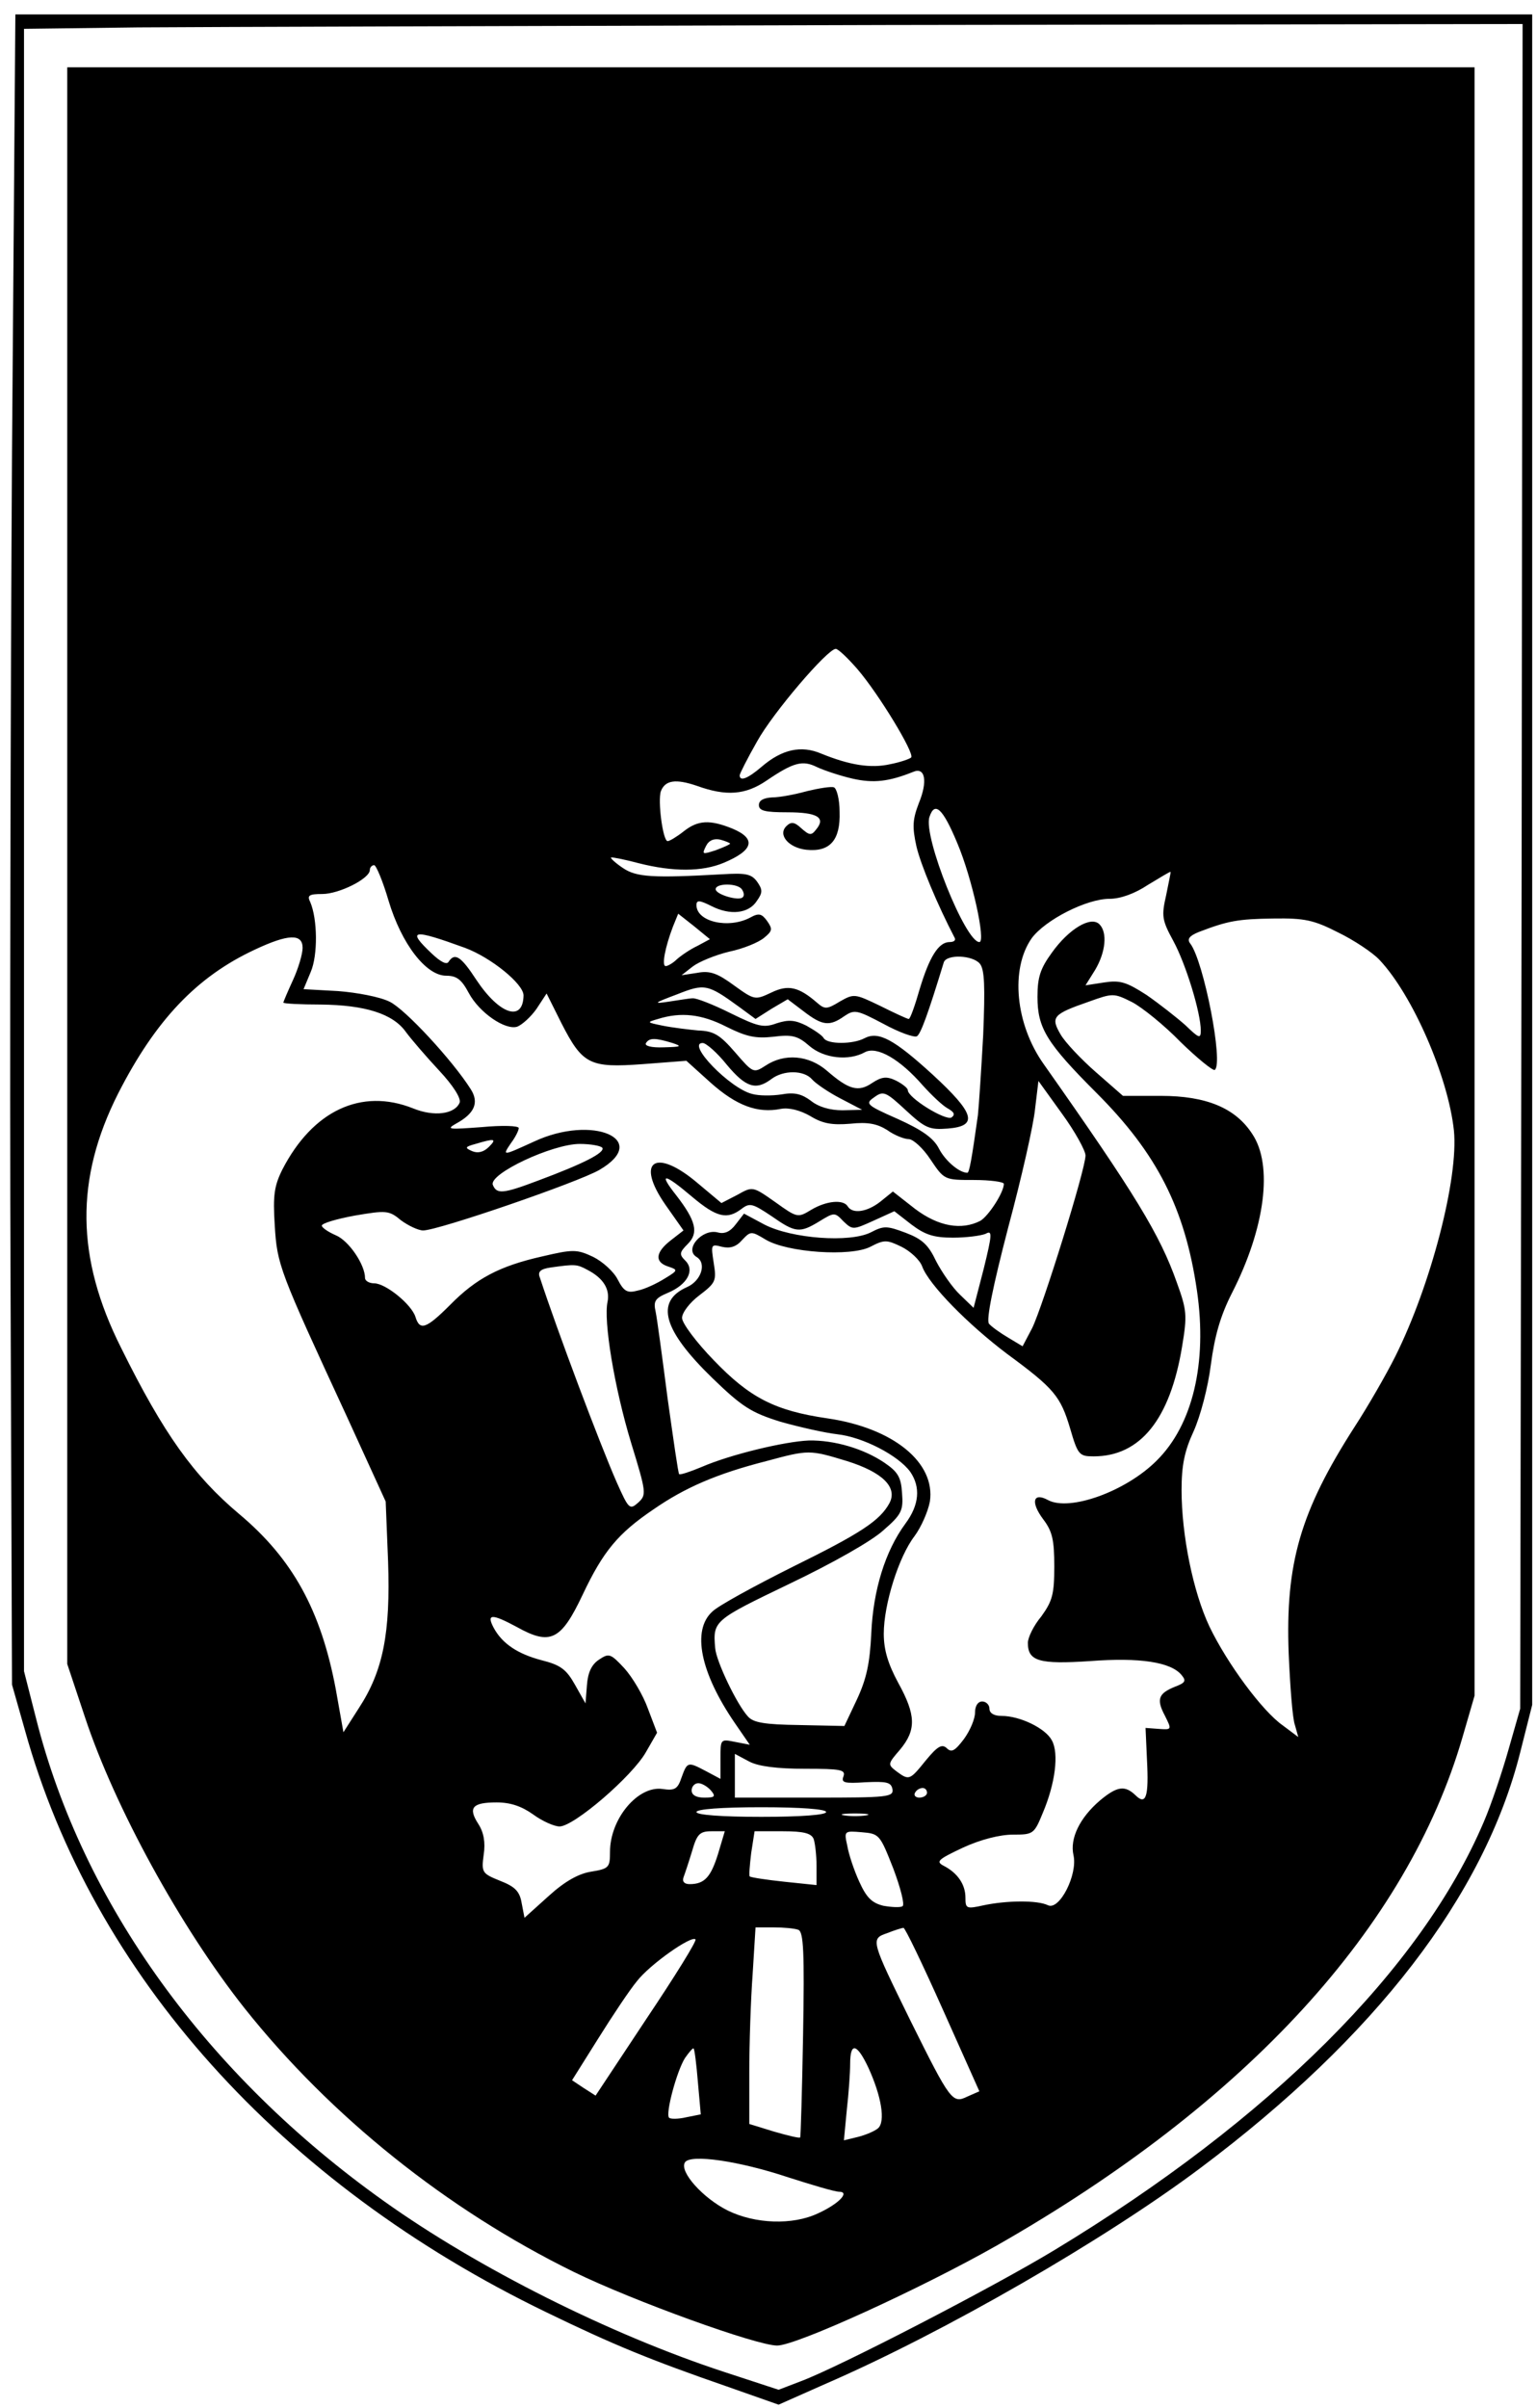
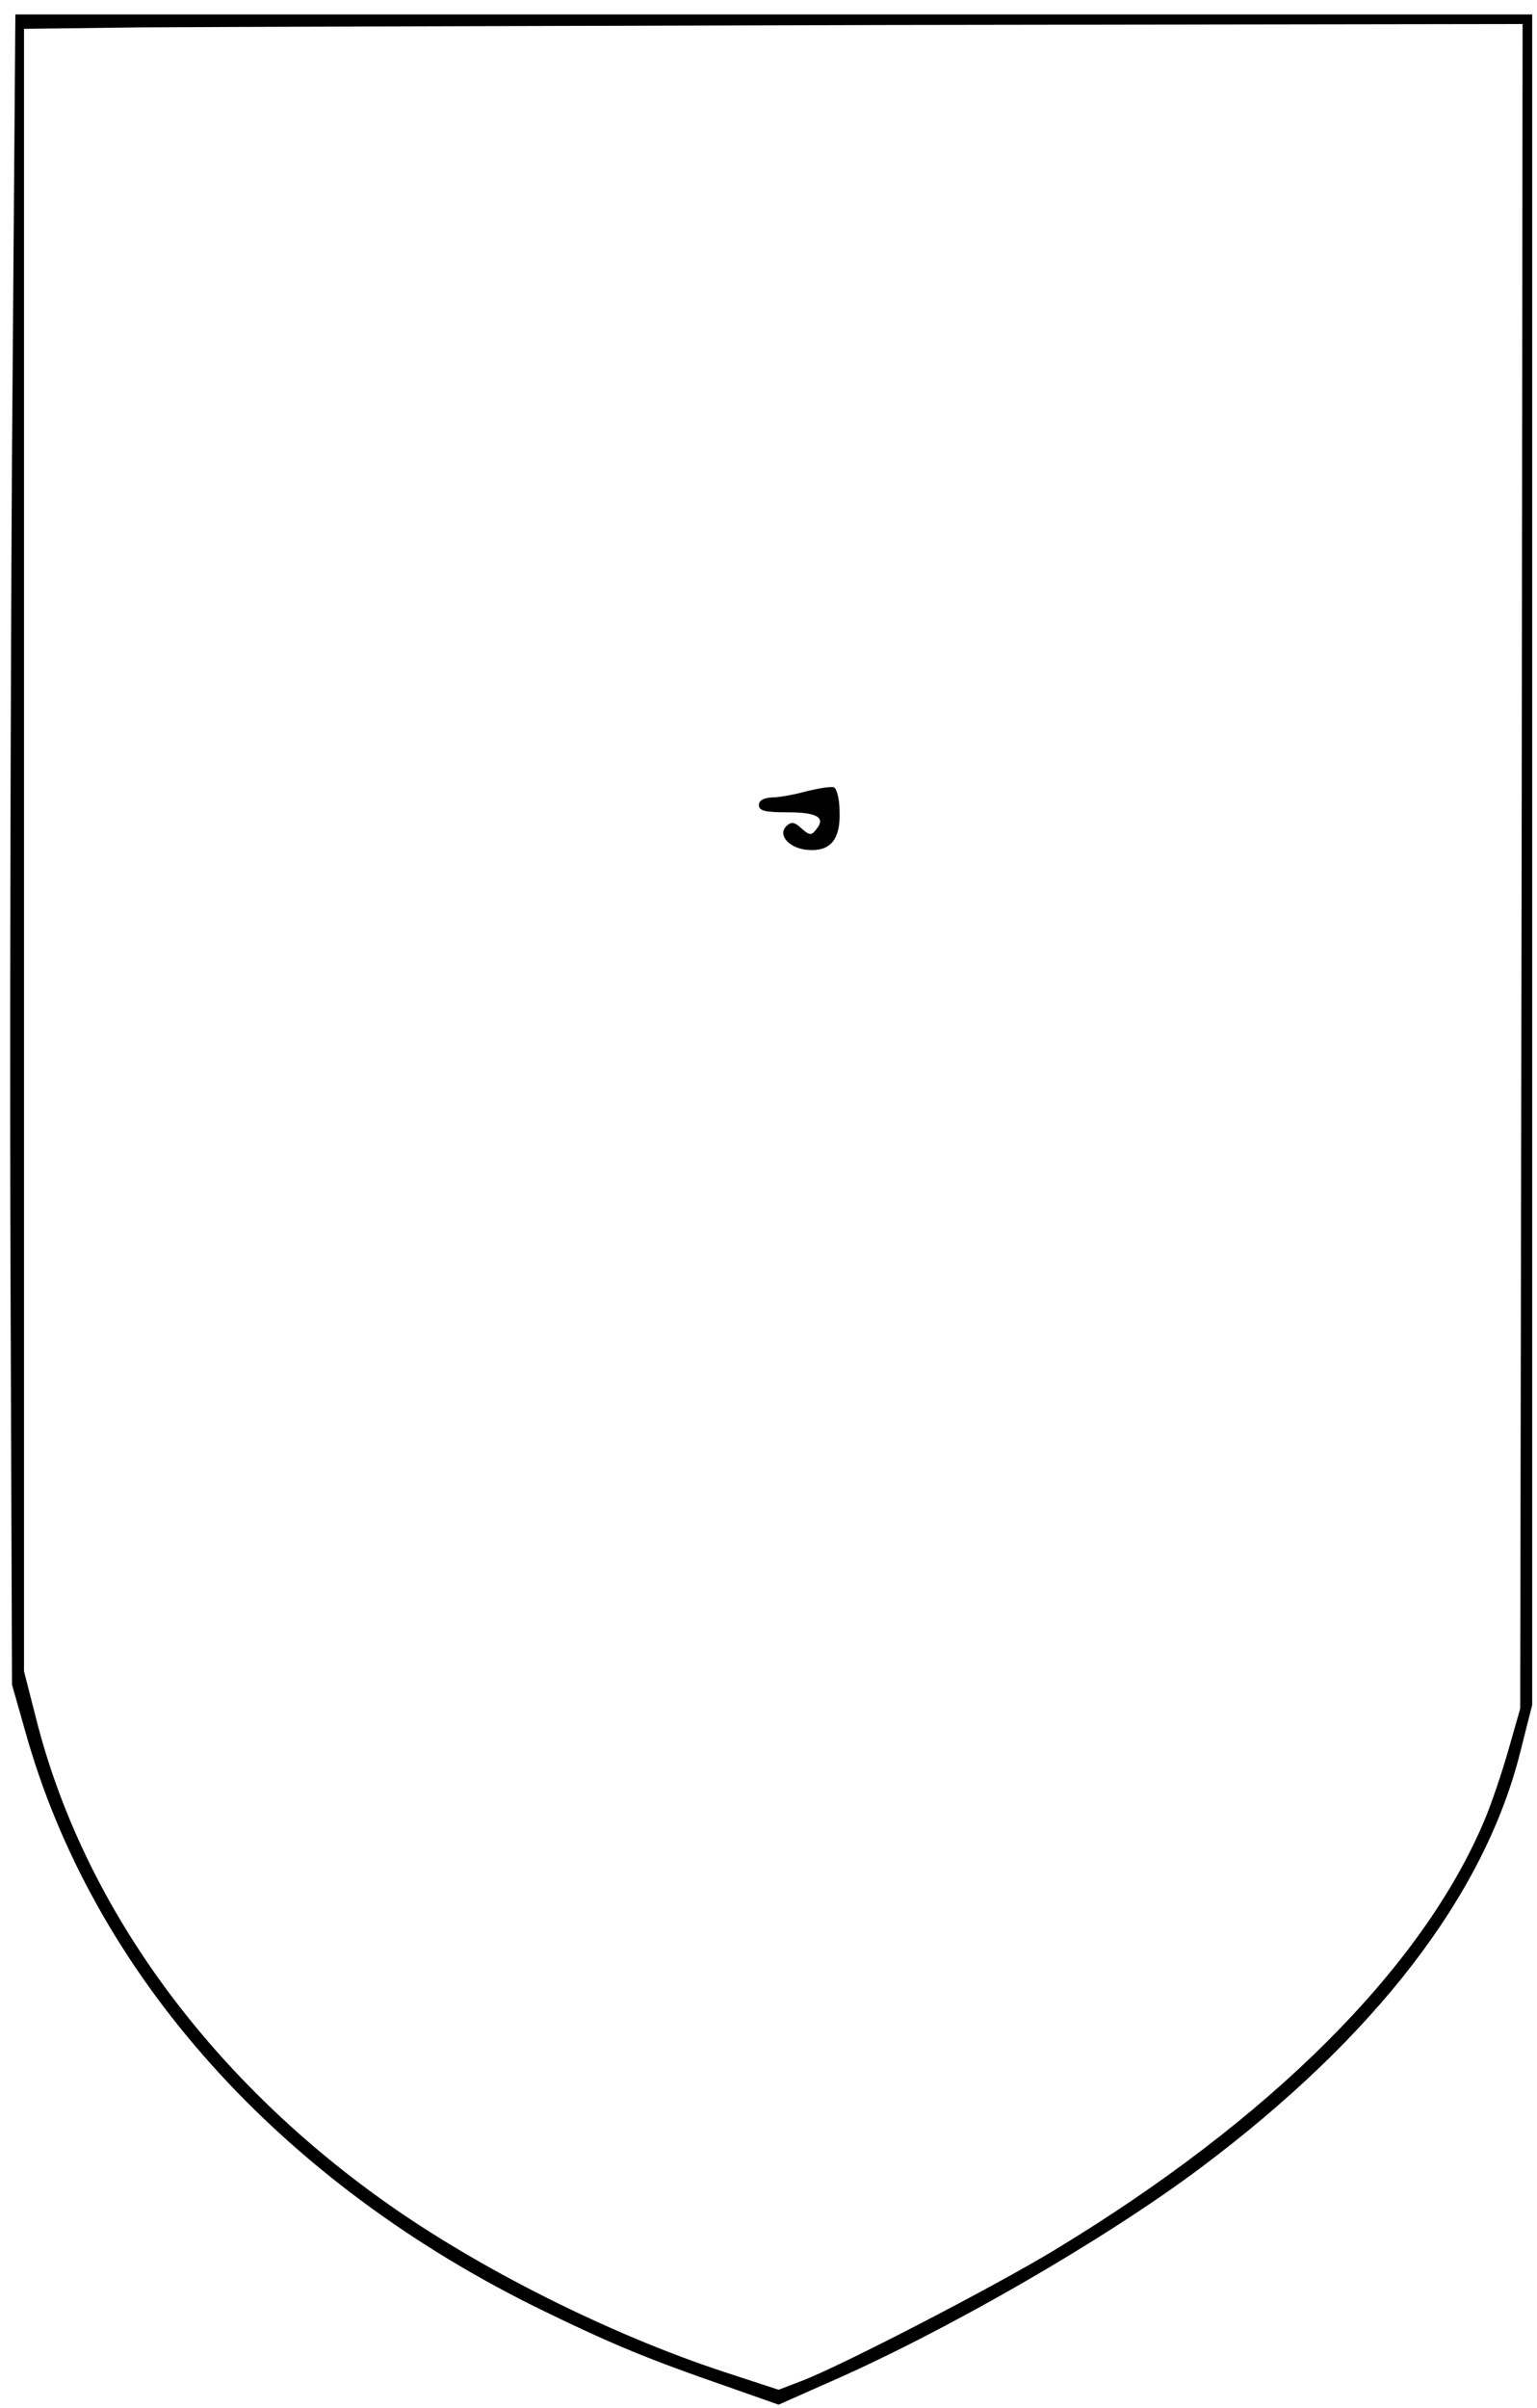
<svg xmlns="http://www.w3.org/2000/svg" version="1.0" width="320pt" height="501pt" viewBox="0 0 320 501" preserveAspectRatio="xMidYMid meet">
  <g transform="translate(0,501) scale(0.1,-0.1)" fill="#000000" stroke="none">
    <path d="M25 4068 c-3 -502 -5 -1284 -3 -1738 l3 -825 27 -95 c141 -508 533 -944 1086 -1211 138 -67 216 -99 375 -154 l108 -38 97 43 c247 107 582 300 782 450 363 272 590 566 665 864 l25 99 0 1758 0 1759 -1579 0 -1579 0 -7 -912z m3143 -860 l-3 -1753 -24 -84 c-13 -46 -36 -115 -52 -152 -130 -305 -445 -619 -893 -890 -127 -77 -448 -243 -528 -273 l-47 -18 -113 37 c-238 78 -513 216 -708 355 -370 263 -628 620 -725 1005 l-25 98 0 1708 0 1709 238 3 c130 1 832 3 1560 5 l1322 2 -2 -1752z" />
-     <path d="M140 3209 l0 -1661 37 -111 c62 -187 199 -437 332 -605 179 -225 421 -419 686 -549 123 -60 380 -153 423 -153 40 0 300 119 457 208 521 297 855 662 970 1058 l25 86 0 1694 0 1694 -1465 0 -1465 0 0 -1661z m1645 409 c44 -51 120 -176 112 -184 -3 -3 -23 -10 -44 -14 -40 -9 -84 -2 -143 22 -42 18 -82 9 -124 -27 -28 -24 -46 -32 -46 -18 0 3 16 35 36 70 33 60 147 193 164 193 5 0 25 -19 45 -42z m-10 -228 c44 -10 76 -6 126 14 25 11 31 -19 12 -65 -13 -34 -14 -49 -5 -90 9 -38 43 -120 80 -191 2 -5 -3 -8 -11 -8 -23 0 -42 -31 -62 -97 -10 -35 -20 -63 -23 -63 -3 0 -29 12 -59 27 -54 26 -55 26 -85 9 -26 -16 -31 -16 -46 -3 -39 34 -61 39 -96 22 -34 -16 -35 -16 -78 15 -34 25 -50 31 -76 26 l-33 -5 23 18 c13 10 47 24 76 31 29 6 61 19 73 29 17 14 18 18 6 35 -11 15 -17 17 -35 7 -45 -24 -112 -9 -112 26 0 11 7 10 31 -2 39 -20 78 -16 95 11 12 17 12 23 0 40 -12 16 -24 18 -73 15 -144 -8 -178 -6 -206 13 -15 10 -26 20 -25 22 2 1 28 -4 58 -12 71 -18 132 -18 177 1 62 26 68 50 18 71 -47 19 -72 18 -102 -6 -14 -11 -29 -20 -33 -20 -10 0 -21 85 -14 104 9 23 31 26 75 11 61 -22 101 -19 145 11 56 38 75 43 105 28 15 -7 48 -18 74 -24z m218 -134 c31 -73 60 -206 46 -206 -29 0 -117 219 -104 260 11 34 28 18 58 -54z m-473 -1 c0 -2 -14 -8 -30 -14 -28 -9 -29 -9 -20 9 6 12 17 16 30 13 11 -3 20 -7 20 -8z m-711 -119 c27 -90 78 -156 120 -156 22 0 32 -8 47 -36 22 -41 76 -78 101 -70 10 4 28 20 40 37 l21 32 31 -62 c44 -86 59 -93 169 -85 l91 7 51 -46 c53 -47 97 -64 146 -54 17 3 40 -3 61 -15 26 -16 46 -19 83 -16 37 4 56 0 77 -13 15 -11 36 -19 45 -19 9 0 30 -19 45 -42 29 -43 29 -43 91 -43 34 0 62 -4 62 -8 0 -18 -32 -67 -49 -77 -39 -20 -87 -12 -136 25 l-46 36 -26 -21 c-28 -22 -58 -26 -68 -10 -9 15 -44 12 -76 -7 -28 -17 -29 -17 -75 16 -47 33 -47 33 -79 15 l-33 -17 -49 41 c-88 75 -131 47 -68 -44 l38 -54 -27 -21 c-32 -25 -33 -45 -5 -54 21 -7 21 -8 -7 -25 -16 -10 -41 -22 -56 -25 -22 -6 -29 -2 -42 23 -8 16 -31 37 -51 47 -34 16 -42 16 -106 1 -89 -20 -138 -46 -192 -101 -50 -50 -63 -54 -72 -25 -8 26 -62 70 -86 70 -10 0 -19 5 -19 11 0 28 -34 78 -61 89 -16 7 -29 16 -29 20 0 5 31 14 69 21 65 11 71 11 96 -10 15 -11 36 -21 46 -21 31 0 322 100 367 126 108 63 -14 116 -136 59 -66 -30 -67 -31 -48 -3 9 12 16 26 16 31 0 5 -35 6 -77 2 -68 -5 -75 -5 -54 7 39 21 49 44 31 72 -38 60 -137 167 -169 182 -20 10 -68 19 -107 22 l-72 4 15 36 c15 35 14 110 -1 145 -7 14 -3 17 25 17 35 0 99 32 99 50 0 5 4 10 9 10 4 0 18 -33 30 -74z m1619 12 c-10 -44 -9 -52 15 -96 26 -48 57 -149 57 -186 0 -18 -4 -16 -32 11 -18 16 -55 45 -81 63 -42 27 -55 31 -88 26 l-39 -6 20 32 c22 37 26 78 9 95 -18 18 -64 -10 -99 -59 -24 -33 -30 -51 -30 -92 0 -65 19 -96 123 -200 126 -126 184 -240 209 -411 22 -151 -9 -280 -84 -354 -64 -64 -181 -106 -226 -82 -31 17 -37 -4 -10 -40 19 -25 23 -43 23 -98 0 -58 -4 -72 -27 -104 -16 -19 -28 -44 -28 -55 0 -38 23 -45 129 -38 104 8 169 -2 191 -29 10 -12 8 -16 -13 -24 -35 -14 -40 -26 -22 -60 15 -30 15 -30 -13 -28 l-27 2 3 -67 c4 -76 -2 -95 -24 -73 -22 21 -38 19 -74 -11 -42 -36 -63 -79 -55 -114 9 -40 -29 -115 -53 -104 -22 11 -87 10 -134 0 -36 -8 -38 -7 -38 16 0 27 -16 51 -45 66 -17 9 -13 13 40 38 37 17 77 27 104 27 42 0 44 1 62 45 26 61 34 124 19 151 -13 25 -66 51 -105 51 -16 0 -25 6 -25 15 0 8 -7 15 -15 15 -9 0 -15 -9 -15 -23 0 -13 -10 -37 -23 -55 -19 -25 -26 -29 -36 -19 -10 9 -19 4 -43 -25 -34 -42 -35 -43 -62 -23 -18 14 -18 15 8 45 34 41 33 72 -4 139 -21 39 -30 68 -30 102 0 61 31 160 64 203 14 19 28 51 32 72 12 81 -76 153 -213 173 -110 16 -162 43 -237 121 -36 37 -66 77 -66 88 0 11 16 32 36 47 34 26 36 30 30 67 -6 39 -6 40 17 34 17 -4 30 0 42 14 18 19 19 19 49 1 45 -27 177 -36 218 -15 29 15 34 15 65 0 18 -9 38 -27 43 -41 14 -38 96 -121 177 -182 98 -72 111 -88 131 -155 16 -55 19 -58 49 -58 97 0 159 77 184 228 11 66 10 76 -11 134 -35 99 -86 183 -277 454 -59 83 -70 198 -25 262 28 38 114 82 162 82 23 0 53 11 80 29 25 15 46 28 47 27 1 -1 -4 -22 -9 -48z m-883 11 c4 -6 5 -13 1 -16 -8 -8 -56 6 -56 17 0 13 47 13 55 -1z m-93 -117 c-15 -7 -34 -20 -43 -28 -8 -8 -19 -14 -23 -14 -9 0 -1 40 15 82 l11 27 33 -26 33 -27 -26 -14z m1334 28 c33 -16 72 -42 86 -57 69 -73 143 -243 155 -355 10 -99 -48 -322 -122 -470 -19 -38 -57 -104 -85 -147 -113 -176 -144 -284 -137 -471 3 -69 8 -136 13 -149 l7 -25 -32 24 c-43 30 -116 129 -153 206 -34 72 -58 190 -58 284 0 51 6 81 25 122 14 31 30 91 36 139 8 60 20 102 44 149 69 135 86 266 42 331 -35 54 -96 79 -190 79 l-79 0 -56 49 c-31 27 -65 63 -74 79 -21 36 -16 42 59 68 50 18 52 18 90 -1 21 -11 67 -48 101 -83 35 -34 67 -60 71 -58 19 12 -23 227 -51 263 -7 9 -2 16 18 24 60 23 81 27 155 28 65 1 84 -3 135 -29z m-1818 -32 c54 -20 122 -75 122 -99 -1 -56 -50 -40 -98 32 -32 49 -45 58 -58 38 -4 -7 -17 0 -35 17 -53 50 -41 52 69 12z m-338 0 c0 -13 -9 -43 -20 -67 -11 -24 -20 -45 -20 -47 0 -2 35 -4 78 -4 92 -1 150 -19 177 -57 11 -15 42 -51 69 -80 30 -32 46 -58 43 -67 -10 -24 -53 -30 -97 -12 -108 43 -209 -5 -272 -127 -17 -34 -20 -54 -16 -116 5 -83 9 -93 151 -400 l80 -175 5 -125 c5 -148 -10 -227 -61 -305 l-32 -50 -16 90 c-31 164 -90 271 -201 364 -94 79 -157 166 -246 346 -94 187 -96 351 -6 529 78 153 164 243 284 299 70 33 100 34 100 4z m1410 -33 c10 -12 11 -48 7 -148 -4 -73 -9 -148 -11 -167 -13 -93 -18 -120 -22 -120 -17 0 -46 25 -59 50 -11 22 -35 39 -86 62 -66 29 -68 32 -49 45 19 14 24 12 66 -27 40 -37 49 -41 87 -38 64 5 57 31 -31 112 -81 74 -113 91 -142 76 -24 -13 -77 -13 -85 0 -3 6 -20 17 -36 26 -24 12 -37 13 -62 5 -27 -10 -39 -7 -96 21 -36 18 -72 32 -79 31 -7 0 -29 -4 -50 -7 -33 -5 -31 -3 17 15 58 23 64 22 130 -26 l34 -25 33 21 34 20 33 -25 c39 -30 54 -32 85 -10 21 14 26 13 81 -16 33 -18 64 -29 70 -26 8 5 23 46 56 154 6 17 60 15 75 -3z m-528 -131 c42 -21 61 -25 98 -21 39 5 51 2 75 -19 30 -26 82 -32 116 -13 25 13 73 -15 120 -69 18 -20 41 -42 52 -48 14 -8 16 -13 8 -19 -13 -7 -91 41 -91 57 0 4 -11 13 -25 20 -19 9 -29 8 -49 -5 -29 -20 -49 -14 -94 25 -38 33 -89 37 -128 11 -25 -16 -26 -16 -63 27 -32 37 -45 45 -77 46 -21 2 -54 6 -74 10 -34 7 -34 7 -10 14 48 15 91 10 142 -16z m-112 -34 c21 -7 18 -8 -18 -9 -26 -1 -41 3 -37 9 7 11 19 11 55 0z m113 -45 c40 -48 61 -54 93 -30 25 19 68 19 85 -1 7 -8 33 -26 58 -39 l46 -24 -41 -1 c-26 0 -50 7 -66 20 -19 14 -34 18 -61 13 -20 -3 -47 -3 -61 1 -46 11 -138 106 -103 106 7 0 30 -20 50 -45z m747 -189 c0 -29 -89 -314 -111 -359 l-20 -38 -30 18 c-17 10 -35 23 -40 29 -6 8 8 77 40 200 28 104 53 215 56 247 l7 58 49 -68 c27 -37 49 -77 49 -87z m-1242 18 c-11 -11 -23 -14 -35 -9 -16 7 -15 9 7 15 40 12 45 11 28 -6z m236 -2 c6 -10 -39 -33 -133 -68 -74 -28 -87 -29 -95 -9 -8 23 124 85 181 85 23 0 44 -4 47 -8z m187 -102 c51 -43 73 -48 103 -25 17 13 23 11 62 -15 50 -35 59 -36 100 -11 31 19 32 19 50 0 19 -18 20 -18 62 1 l44 20 36 -28 c28 -21 46 -27 86 -27 28 0 58 4 68 8 14 8 14 0 -4 -73 l-21 -81 -28 27 c-16 15 -38 47 -50 70 -16 34 -29 46 -63 59 -40 15 -46 15 -73 1 -44 -22 -164 -13 -221 16 l-43 23 -17 -22 c-12 -16 -24 -21 -38 -17 -32 8 -70 -35 -44 -51 22 -13 10 -50 -20 -63 -67 -30 -49 -90 53 -189 62 -60 81 -72 142 -91 39 -11 92 -23 118 -26 54 -6 127 -44 152 -78 22 -32 19 -69 -10 -108 -42 -57 -67 -138 -71 -228 -3 -63 -10 -95 -30 -138 l-26 -55 -94 2 c-72 1 -96 5 -107 18 -23 25 -66 115 -68 142 -5 57 -3 58 155 134 90 43 171 89 195 111 38 33 42 41 39 78 -2 33 -9 44 -37 63 -43 29 -104 47 -157 46 -50 -2 -163 -29 -223 -55 -24 -10 -45 -17 -47 -15 -2 1 -12 72 -24 157 -11 85 -22 167 -25 181 -5 22 -1 28 25 39 41 17 57 47 37 67 -13 13 -13 17 5 35 23 23 17 48 -24 101 -38 48 -26 47 33 -3z m-218 -152 c33 -17 47 -40 42 -66 -9 -39 14 -179 49 -294 32 -104 32 -108 15 -124 -18 -16 -20 -14 -45 42 -36 82 -124 316 -160 426 -5 12 1 18 23 21 50 7 54 7 76 -5z m541 -398 c73 -23 105 -54 88 -87 -20 -37 -60 -63 -202 -133 -80 -40 -155 -81 -167 -93 -43 -39 -25 -127 47 -232 l31 -45 -31 6 c-30 6 -30 6 -30 -35 l0 -42 -30 16 c-38 20 -39 20 -51 -13 -8 -24 -14 -28 -40 -24 -51 7 -109 -62 -109 -131 0 -32 -2 -35 -39 -41 -26 -4 -55 -20 -89 -51 l-50 -45 -6 31 c-4 24 -14 34 -45 46 -37 15 -39 17 -34 54 4 26 0 47 -11 64 -22 34 -13 45 38 45 29 0 52 -8 76 -25 19 -14 44 -25 55 -25 30 0 152 105 180 155 l23 40 -19 50 c-10 28 -32 65 -49 84 -29 31 -32 32 -53 18 -15 -10 -23 -26 -25 -53 l-3 -38 -22 39 c-18 32 -30 41 -70 51 -49 13 -81 34 -99 67 -16 30 -4 30 48 2 70 -39 92 -28 137 67 43 91 74 128 148 178 65 45 132 74 234 100 89 24 90 24 169 0z m-88 -640 c75 0 85 -2 80 -16 -5 -13 2 -15 46 -12 44 2 53 0 56 -14 3 -17 -10 -18 -162 -18 l-166 0 0 45 0 46 30 -16 c19 -10 58 -15 116 -15z m-196 -45 c11 -13 8 -15 -14 -15 -16 0 -26 5 -26 15 0 8 6 15 14 15 7 0 19 -7 26 -15z m450 -5 c0 -5 -7 -10 -16 -10 -8 0 -12 5 -9 10 3 6 10 10 16 10 5 0 9 -4 9 -10z m-210 -40 c0 -6 -52 -10 -135 -10 -83 0 -135 4 -135 10 0 6 52 10 135 10 83 0 135 -4 135 -10z m83 -7 c-13 -2 -33 -2 -45 0 -13 2 -3 4 22 4 25 0 35 -2 23 -4z m-308 -80 c-15 -48 -28 -63 -59 -63 -11 0 -16 5 -13 14 3 8 11 32 18 55 10 35 16 41 40 41 l28 0 -14 -47z m199 31 c3 -9 6 -34 6 -56 l0 -40 -67 7 c-38 4 -70 9 -72 11 -2 1 0 24 3 49 l7 45 59 0 c43 0 59 -4 64 -16z m166 -62 c15 -40 24 -75 19 -78 -5 -3 -23 -2 -40 1 -24 6 -35 17 -50 50 -11 24 -22 57 -25 75 -7 31 -6 31 30 28 37 -3 38 -5 66 -76z m-198 -127 c11 -4 13 -46 10 -218 -2 -116 -5 -213 -6 -214 -2 -2 -26 4 -54 12 l-52 16 0 107 c0 59 3 151 7 205 l6 97 38 0 c20 0 43 -2 51 -5z m301 -166 l76 -170 -25 -11 c-31 -15 -35 -10 -118 157 -83 169 -84 171 -49 183 15 6 31 11 34 11 3 1 40 -76 82 -170z m-617 -19 l-106 -160 -25 16 -24 16 54 86 c30 48 66 102 81 120 27 35 114 96 122 87 3 -3 -43 -77 -102 -165z m107 -132 l6 -67 -30 -6 c-17 -4 -33 -4 -36 -1 -8 8 16 97 33 124 9 13 17 22 18 20 2 -1 6 -33 9 -70z m355 30 c27 -59 36 -112 20 -126 -7 -6 -26 -14 -42 -18 l-29 -7 6 63 c4 35 7 78 7 96 0 46 14 43 38 -8z m-167 -228 c50 -16 97 -30 106 -30 23 0 0 -25 -44 -45 -53 -25 -131 -22 -188 6 -52 26 -101 81 -89 100 11 18 113 3 215 -31z" />
    <path d="M1680 3364 c-25 -7 -57 -13 -72 -13 -18 -1 -28 -6 -28 -16 0 -12 13 -15 59 -15 63 0 81 -11 60 -36 -10 -13 -14 -12 -31 3 -14 13 -21 14 -31 4 -18 -18 5 -45 42 -49 49 -5 71 20 69 79 0 26 -6 49 -12 51 -6 2 -31 -2 -56 -8z" />
  </g>
</svg>